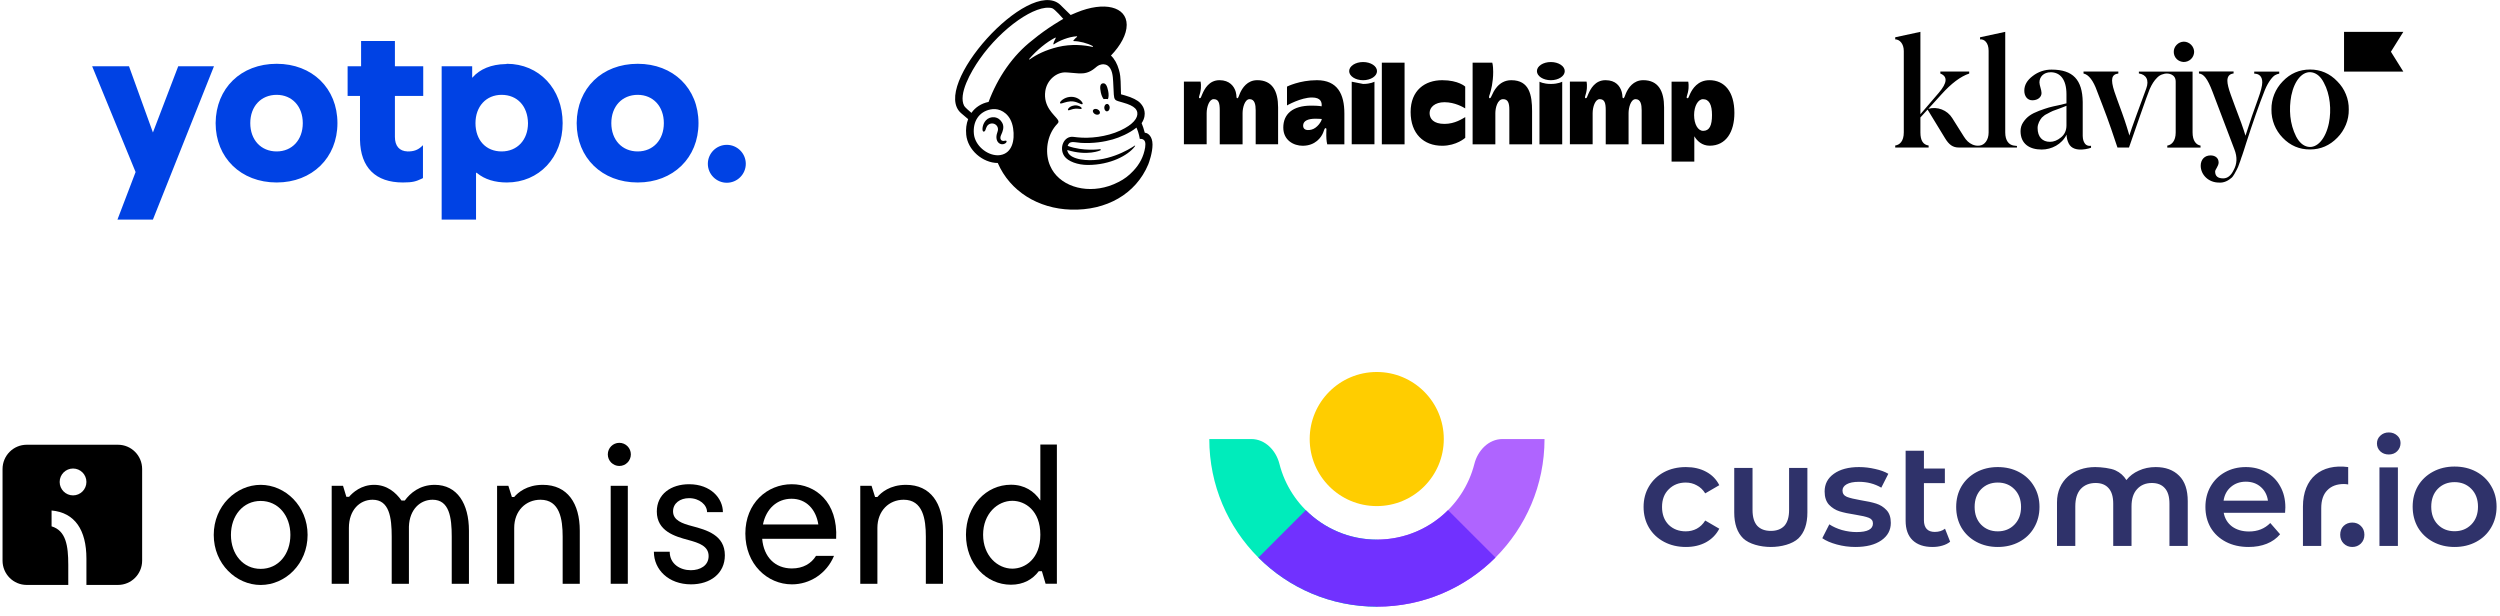
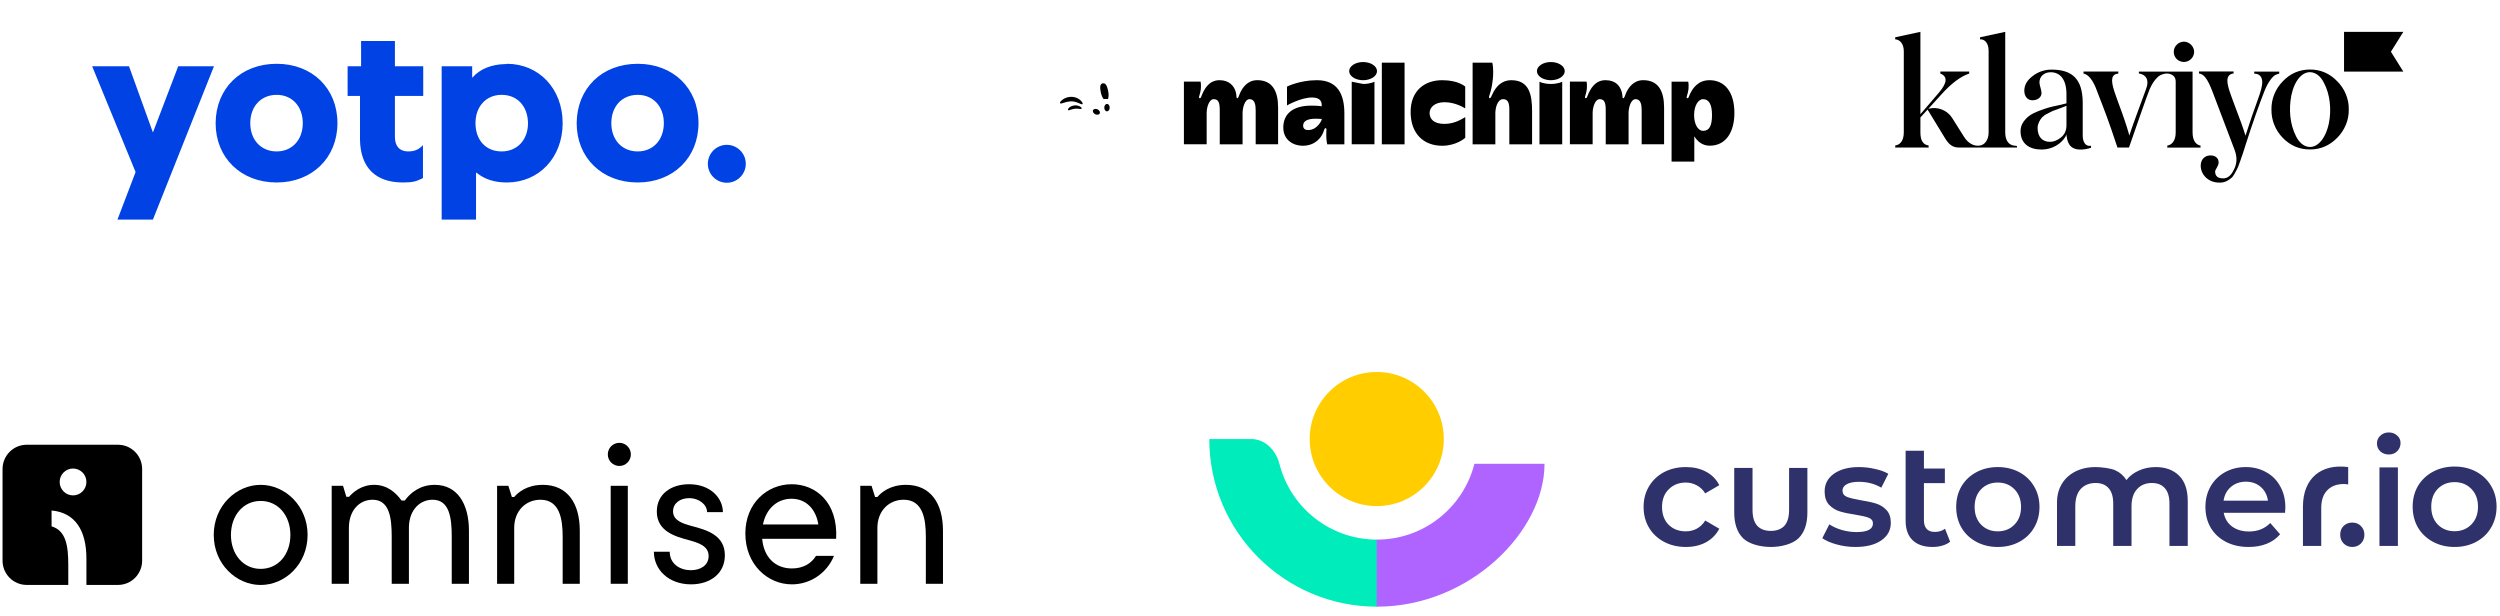
<svg xmlns="http://www.w3.org/2000/svg" width="284" height="70" viewBox="0 0 284 70" fill="none">
  <g clip-path="url(#clip0_17524_460)">
    <path fill-rule="evenodd" clip-rule="evenodd" d="M14.655 7.528L17.372 15.05L20.246 7.528H24.307L17.372 24.944H13.343L15.404 19.544L10.469 7.528H14.655ZM57.576 7.247C61.231 7.247 63.917 10.087 63.917 13.988C63.917 17.89 61.231 20.73 57.576 20.73C56.233 20.73 55.077 20.387 54.202 19.669L54.139 19.638L54.077 19.606V24.944H50.172V7.528H53.64V8.839L53.671 8.807C54.514 7.84 55.826 7.309 57.419 7.278H57.513L57.576 7.247ZM31.43 7.247C35.459 7.247 38.333 10.025 38.333 13.988C38.333 17.921 35.459 20.73 31.43 20.73C27.369 20.73 24.495 17.921 24.495 13.988C24.526 10.025 27.369 7.247 31.43 7.247ZM44.862 4.656V7.528H48.079V10.899H44.862V15.549C44.862 16.579 45.362 17.172 46.299 17.203H46.33H46.361C46.986 17.203 47.455 17.047 47.892 16.641L47.923 16.61L48.017 16.517H48.048V20.231L47.923 20.293C47.267 20.605 46.892 20.73 45.768 20.73C42.675 20.73 40.957 19.045 40.895 15.892V15.799V15.705V10.899H39.489V7.528H41.02V4.656H44.862ZM72.445 7.247C76.475 7.247 79.349 10.025 79.349 13.988C79.349 17.921 76.475 20.73 72.445 20.73C68.384 20.73 65.51 17.921 65.51 13.988C65.541 10.025 68.384 7.247 72.445 7.247ZM82.566 16.454C83.753 16.454 84.722 17.422 84.722 18.608C84.722 19.794 83.753 20.761 82.566 20.761C81.379 20.761 80.411 19.794 80.411 18.608C80.411 17.422 81.379 16.454 82.566 16.454ZM56.982 10.774C55.233 10.774 54.015 12.085 54.015 13.988C54.015 15.924 55.202 17.203 56.982 17.203C58.763 17.203 59.981 15.892 59.981 13.988C59.95 12.053 58.763 10.774 56.982 10.774ZM31.43 10.774C29.649 10.774 28.431 12.085 28.431 13.988C28.431 15.892 29.649 17.203 31.43 17.203C33.179 17.203 34.397 15.892 34.397 13.988C34.397 12.085 33.179 10.774 31.43 10.774ZM72.445 10.774C70.665 10.774 69.446 12.085 69.446 13.988C69.446 15.892 70.665 17.203 72.445 17.203C74.194 17.203 75.413 15.892 75.413 13.988C75.413 12.085 74.194 10.774 72.445 10.774Z" fill="#0042E4" />
  </g>
  <g clip-path="url(#clip1_17524_460)">
    <path d="M125.369 11.257C125.543 11.236 125.71 11.236 125.862 11.257C125.951 11.054 125.966 10.704 125.887 10.323C125.768 9.756 125.608 9.413 125.277 9.466C124.947 9.52 124.934 9.93 125.053 10.497C125.119 10.816 125.237 11.088 125.369 11.257Z" fill="black" />
    <path d="M122.531 11.71C122.768 11.814 122.913 11.883 122.97 11.823C123.007 11.785 122.996 11.714 122.939 11.621C122.822 11.431 122.582 11.237 122.327 11.128C121.805 10.903 121.183 10.978 120.703 11.323C120.545 11.44 120.395 11.601 120.416 11.698C120.423 11.729 120.447 11.753 120.502 11.761C120.633 11.776 121.089 11.546 121.615 11.513C121.987 11.491 122.294 11.606 122.531 11.71Z" fill="black" />
    <path d="M122.051 11.976C121.742 12.025 121.572 12.127 121.463 12.222C121.37 12.303 121.312 12.393 121.313 12.456L121.336 12.513L121.387 12.532C121.457 12.532 121.613 12.47 121.613 12.47C122.042 12.316 122.325 12.335 122.606 12.366C122.761 12.384 122.834 12.393 122.868 12.34C122.878 12.325 122.891 12.292 122.86 12.242C122.787 12.124 122.476 11.926 122.051 11.977L122.051 11.976Z" fill="black" />
    <path d="M124.415 12.977C124.625 13.08 124.855 13.04 124.931 12.887C125.006 12.734 124.897 12.527 124.687 12.424C124.478 12.321 124.247 12.362 124.172 12.514C124.097 12.667 124.206 12.875 124.415 12.977Z" fill="black" />
    <path d="M125.761 11.805C125.591 11.802 125.449 11.989 125.445 12.222C125.442 12.456 125.576 12.647 125.746 12.65C125.916 12.653 126.058 12.466 126.061 12.233C126.065 11.999 125.93 11.808 125.761 11.805Z" fill="black" />
-     <path d="M114.328 16.011C114.286 15.958 114.217 15.974 114.149 15.989C114.102 16 114.049 16.012 113.991 16.012C113.866 16.009 113.76 15.956 113.7 15.864C113.622 15.745 113.627 15.568 113.712 15.364L113.752 15.273C113.889 14.967 114.117 14.454 113.861 13.966C113.668 13.599 113.353 13.37 112.975 13.322C112.611 13.275 112.237 13.41 111.999 13.673C111.622 14.089 111.564 14.654 111.637 14.854C111.663 14.927 111.705 14.947 111.735 14.951C111.799 14.96 111.894 14.913 111.953 14.754L111.97 14.702C111.997 14.618 112.046 14.46 112.126 14.334C112.223 14.182 112.375 14.078 112.553 14.04C112.734 14.001 112.919 14.035 113.074 14.137C113.337 14.31 113.439 14.633 113.326 14.941C113.268 15.101 113.174 15.405 113.195 15.656C113.237 16.163 113.549 16.367 113.829 16.388C114.101 16.399 114.291 16.245 114.339 16.134C114.368 16.067 114.344 16.027 114.328 16.01V16.011Z" fill="black" />
-     <path d="M130.049 15.082C130.038 15.046 129.971 14.798 129.878 14.501L129.689 13.993C130.061 13.436 130.068 12.937 130.018 12.655C129.966 12.305 129.82 12.006 129.526 11.698C129.233 11.39 128.632 11.074 127.788 10.837L127.346 10.714C127.343 10.696 127.322 9.67 127.303 9.23C127.289 8.911 127.262 8.414 127.108 7.924C126.924 7.261 126.604 6.682 126.204 6.311C127.307 5.168 127.995 3.907 127.993 2.827C127.99 0.749 125.439 0.12 122.295 1.422L121.629 1.705C121.626 1.702 120.425 0.523 120.407 0.507C116.822 -2.62 105.614 9.842 109.198 12.869L109.981 13.533C109.778 14.059 109.698 14.662 109.763 15.311C109.847 16.144 110.276 16.942 110.973 17.559C111.634 18.145 112.503 18.516 113.346 18.515C114.74 21.73 117.926 23.702 121.662 23.813C125.669 23.932 129.033 22.051 130.443 18.672C130.535 18.435 130.926 17.366 130.926 16.423C130.926 15.475 130.391 15.082 130.049 15.082L130.049 15.082ZM113.654 17.612C113.532 17.633 113.408 17.641 113.282 17.638C112.072 17.606 110.765 16.516 110.635 15.223C110.491 13.794 111.221 12.694 112.513 12.434C112.667 12.403 112.855 12.385 113.056 12.395C113.78 12.435 114.847 12.991 115.09 14.569C115.306 15.966 114.963 17.389 113.654 17.612ZM112.302 11.579C111.498 11.736 110.789 12.192 110.355 12.822C110.096 12.605 109.613 12.187 109.528 12.024C108.836 10.709 110.284 8.153 111.295 6.709C113.794 3.142 117.708 0.442 119.52 0.931C119.814 1.015 120.79 2.146 120.79 2.146C120.79 2.146 118.979 3.151 117.299 4.553C115.036 6.296 113.326 8.83 112.302 11.579ZM125.006 17.078C125.033 17.067 125.051 17.037 125.048 17.007C125.044 16.97 125.011 16.944 124.975 16.947C124.975 16.947 123.079 17.228 121.287 16.572C121.482 15.938 122.001 16.167 122.785 16.23C124.199 16.315 125.465 16.108 126.401 15.839C127.212 15.606 128.278 15.147 129.105 14.494C129.384 15.107 129.483 15.782 129.483 15.782C129.483 15.782 129.699 15.744 129.879 15.854C130.05 15.96 130.175 16.178 130.09 16.743C129.916 17.797 129.468 18.653 128.715 19.441C128.256 19.935 127.7 20.364 127.063 20.676C126.725 20.853 126.365 21.007 125.984 21.131C123.145 22.059 120.239 21.039 119.302 18.849C119.227 18.684 119.164 18.512 119.114 18.332C118.714 16.888 119.053 15.157 120.113 14.067C120.178 13.997 120.245 13.915 120.245 13.813C120.245 13.726 120.19 13.636 120.143 13.572C119.772 13.034 118.488 12.117 118.746 10.343C118.931 9.069 120.045 8.172 121.084 8.225L121.347 8.24C121.797 8.267 122.19 8.325 122.561 8.34C123.181 8.367 123.738 8.277 124.399 7.727C124.621 7.541 124.8 7.38 125.102 7.329C125.134 7.323 125.213 7.295 125.371 7.302C125.532 7.311 125.685 7.355 125.823 7.447C126.353 7.8 126.428 8.653 126.455 9.278C126.471 9.634 126.514 10.497 126.529 10.744C126.563 11.31 126.711 11.39 127.012 11.489C127.181 11.545 127.338 11.586 127.57 11.652C128.27 11.848 128.686 12.048 128.948 12.304C129.104 12.465 129.177 12.635 129.2 12.798C129.283 13.401 128.732 14.146 127.274 14.823C125.68 15.563 123.747 15.75 122.411 15.602L121.943 15.549C120.875 15.405 120.265 16.787 120.906 17.733C121.32 18.343 122.445 18.739 123.572 18.74C126.154 18.74 128.139 17.637 128.877 16.684L128.936 16.6C128.973 16.545 128.943 16.515 128.897 16.546C128.294 16.959 125.615 18.599 122.749 18.105C122.749 18.105 122.4 18.048 122.083 17.924C121.83 17.826 121.302 17.583 121.237 17.04C123.55 17.756 125.006 17.079 125.006 17.079V17.078ZM121.342 16.645L121.343 16.645L121.343 16.646L121.342 16.645ZM116.918 6.694C117.806 5.667 118.9 4.774 119.88 4.273C119.913 4.256 119.95 4.292 119.931 4.326C119.853 4.467 119.704 4.768 119.656 4.997C119.648 5.033 119.687 5.059 119.717 5.039C120.327 4.623 121.387 4.178 122.317 4.121C122.357 4.118 122.376 4.169 122.345 4.194C122.204 4.303 122.049 4.453 121.936 4.605C121.917 4.63 121.935 4.668 121.967 4.668C122.62 4.673 123.541 4.901 124.141 5.238C124.181 5.261 124.152 5.339 124.107 5.329C123.199 5.121 121.713 4.963 120.169 5.339C118.791 5.676 117.739 6.195 116.972 6.753C116.933 6.781 116.886 6.731 116.918 6.694Z" fill="black" />
    <path d="M194.188 9.11C192.86 9.11 192.251 10.107 191.987 10.674C191.812 11.049 191.82 11.159 191.693 11.159C191.508 11.159 191.661 10.857 191.744 10.503C191.908 9.806 191.783 9.274 191.783 9.274H189.891V18.359H192.474V15.479C192.78 15.997 193.346 16.552 194.219 16.552C196.087 16.552 197.027 14.97 197.027 12.834C197.027 10.412 195.902 9.109 194.187 9.109L194.188 9.11ZM193.478 14.865C192.886 14.865 192.45 14.114 192.45 13.066C192.45 12.049 192.898 11.268 193.458 11.268C194.177 11.268 194.483 11.927 194.483 13.066C194.483 14.251 194.201 14.865 193.478 14.865Z" fill="black" />
    <path d="M142.822 9.109C141.686 9.109 141.124 10.004 140.866 10.58C140.721 10.903 140.681 11.157 140.564 11.157C140.4 11.157 140.518 10.936 140.383 10.445C140.205 9.799 139.671 9.109 138.536 9.109C137.342 9.109 136.83 10.118 136.588 10.672C136.422 11.051 136.422 11.157 136.294 11.157C136.11 11.157 136.263 10.856 136.346 10.502C136.51 9.804 136.385 9.272 136.385 9.272H134.492V16.391H137.076V12.849C137.076 12.151 137.368 11.264 137.869 11.264C138.447 11.264 138.563 11.709 138.563 12.532V16.393H141.157V12.849C141.157 12.227 141.411 11.264 141.954 11.264C142.54 11.264 142.645 11.888 142.645 12.532V16.391H145.192V12.204C145.192 10.346 144.537 9.108 142.823 9.108L142.822 9.109ZM186.67 9.109C185.534 9.109 184.972 10.004 184.714 10.58C184.57 10.903 184.53 11.157 184.413 11.157C184.248 11.157 184.358 10.876 184.231 10.445C184.042 9.802 183.571 9.109 182.384 9.109C181.19 9.109 180.679 10.118 180.436 10.672C180.271 11.051 180.27 11.157 180.143 11.157C179.958 11.157 180.111 10.856 180.194 10.502C180.358 9.804 180.233 9.272 180.233 9.272H178.34V16.391H180.924V12.849C180.924 12.151 181.216 11.264 181.717 11.264C182.295 11.264 182.411 11.709 182.411 12.532V16.393H185.005V12.849C185.005 12.227 185.259 11.264 185.802 11.264C186.389 11.264 186.493 11.888 186.493 12.532V16.391H189.04V12.204C189.04 10.346 188.385 9.108 186.671 9.108L186.67 9.109ZM149.602 9.11C147.623 9.11 146.203 9.838 146.203 9.838V11.977C146.203 11.977 147.771 11.075 149.043 11.075C150.059 11.075 150.183 11.623 150.137 12.078C150.137 12.078 149.844 12 148.951 12C146.845 12 145.782 12.957 145.782 14.493C145.782 15.949 146.977 16.558 147.984 16.558C149.452 16.558 150.098 15.57 150.296 15.102C150.434 14.777 150.459 14.558 150.583 14.558C150.724 14.558 150.676 14.715 150.669 15.038C150.657 15.605 150.684 16.033 150.774 16.394H152.721V12.89C152.721 10.702 151.947 9.11 149.602 9.11ZM148.973 14.728C148.355 14.871 148.035 14.68 148.035 14.271C148.035 13.71 148.616 13.485 149.444 13.485C149.809 13.485 150.152 13.517 150.152 13.517C150.152 13.757 149.631 14.576 148.973 14.728ZM156.976 7.117H159.559V16.394H156.976V7.117ZM162.403 12.834C162.403 12.194 162.997 11.611 164.088 11.611C165.277 11.611 166.234 12.184 166.448 12.314V9.838C166.448 9.838 165.693 9.11 163.836 9.11C161.878 9.11 160.247 10.256 160.247 12.723C160.247 15.19 161.727 16.558 163.83 16.558C165.473 16.558 166.453 15.655 166.453 15.655V13.303C166.143 13.476 165.279 14.075 164.1 14.075C162.852 14.075 162.402 13.501 162.402 12.834L162.403 12.834ZM171.682 9.11C170.186 9.11 169.617 10.528 169.503 10.774C169.388 11.02 169.331 11.162 169.237 11.159C169.074 11.153 169.187 10.856 169.251 10.665C169.372 10.301 169.626 9.349 169.626 8.177C169.626 7.383 169.519 7.117 169.519 7.117H167.289V16.394H169.872V12.852C169.872 12.274 170.102 11.266 170.753 11.266C171.292 11.266 171.461 11.666 171.461 12.471V16.394H174.044V12.626C174.044 10.798 173.742 9.111 171.682 9.111V9.11ZM174.884 9.282V16.393H177.467V9.282C177.467 9.282 177.033 9.536 176.178 9.536C175.323 9.536 174.884 9.282 174.884 9.282Z" fill="black" />
    <path d="M177.756 8.079C177.756 8.649 177.049 9.112 176.175 9.112C175.302 9.112 174.594 8.649 174.594 8.079C174.594 7.509 175.302 7.047 176.175 7.047C177.049 7.047 177.756 7.509 177.756 8.079Z" fill="black" />
    <path d="M153.555 9.281V16.392H156.138V9.281C156.138 9.281 155.704 9.536 154.849 9.536L153.555 9.281Z" fill="black" />
    <path d="M156.428 8.079C156.428 8.649 155.72 9.112 154.847 9.112C153.974 9.112 153.266 8.649 153.266 8.079C153.266 7.509 153.974 7.047 154.847 7.047C155.72 7.047 156.428 7.509 156.428 8.079Z" fill="black" />
  </g>
  <g clip-path="url(#clip2_17524_460)">
    <path d="M248.072 7.042C248.38 7.042 248.678 6.923 248.897 6.713C249.116 6.504 249.245 6.206 249.255 5.907C249.255 5.598 249.126 5.3 248.907 5.081C248.688 4.862 248.39 4.732 248.082 4.732C247.774 4.742 247.486 4.862 247.268 5.091C247.049 5.31 246.93 5.608 246.94 5.907C246.94 6.206 247.059 6.494 247.278 6.713C247.486 6.913 247.774 7.032 248.072 7.042ZM256.08 8.137H258.921V8.366C258.762 8.396 258.613 8.446 258.474 8.525C258.216 8.645 257.699 9.232 257.292 10.218C256.616 11.921 255.911 13.941 255.166 16.251L254.888 17.127C254.769 17.526 254.659 17.785 254.61 17.934C254.56 18.093 254.49 18.332 254.371 18.621C254.302 18.84 254.212 19.059 254.103 19.258C253.964 19.517 253.706 20.044 253.497 20.204C253.169 20.483 252.682 20.791 252.076 20.741C250.894 20.741 250.01 19.865 250 18.83C250 18.123 250.447 17.655 251.122 17.655C251.609 17.655 252.036 17.914 252.036 18.462C252.036 18.86 251.639 19.268 251.639 19.477C251.639 20.015 251.947 20.264 252.553 20.264C253.04 20.264 253.437 19.955 253.735 19.338C254.133 18.631 254.172 17.854 253.835 16.988L251.341 10.417C250.765 8.904 250.338 8.406 249.801 8.346V8.117H253.735V8.346C253.268 8.396 253.03 8.675 253.03 9.173C253.03 9.531 253.169 10.089 253.427 10.795L253.894 12.07C254.431 13.454 254.868 14.658 255.086 15.415C255.593 13.842 256.06 12.468 256.507 11.263C256.835 10.367 256.994 9.73 256.994 9.352C256.994 8.675 256.626 8.366 256.08 8.366V8.137ZM228.729 16.53C228.222 16.441 227.795 15.992 227.795 15.047V3.617L224.934 4.234V4.473C225.421 4.424 225.907 4.852 225.907 5.768V15.047C225.907 15.943 225.421 16.46 224.934 16.53C224.884 16.54 224.844 16.54 224.795 16.55C224.546 16.57 224.298 16.52 224.069 16.421C223.682 16.251 223.364 15.953 223.096 15.515L221.774 13.414C221.496 12.966 221.079 12.627 220.592 12.438C220.105 12.249 219.569 12.219 219.062 12.358L220.552 10.716C221.675 9.471 222.718 8.685 223.702 8.356V8.127H220.423V8.356C221.268 8.685 221.218 9.412 220.244 10.546L218.158 12.976V3.617L215.297 4.234V4.473C215.784 4.473 216.271 4.951 216.271 5.798V15.037C216.271 16.062 215.794 16.46 215.297 16.53V16.759H219.092V16.53C218.466 16.441 218.158 15.963 218.158 15.047V13.344L218.973 12.448L220.94 15.674C221.407 16.45 221.844 16.759 222.53 16.759H229.126V16.58C229.136 16.58 228.948 16.57 228.729 16.53ZM236.597 15.445V11.582C236.558 9.063 235.495 7.908 233.061 7.908C232.286 7.898 231.531 8.157 230.915 8.635C230.269 9.123 229.961 9.67 229.961 10.308C229.961 10.925 230.309 11.393 230.875 11.393C231.481 11.393 231.918 11.044 231.918 10.566C231.918 10.208 231.68 9.7 231.68 9.362C231.68 8.745 232.147 8.207 232.961 8.207C234.004 8.207 234.75 8.983 234.75 10.706V11.741L233.885 11.95C233.438 12.04 233.051 12.13 232.763 12.209C232.465 12.299 232.087 12.418 231.64 12.588C230.736 12.936 230.259 13.264 229.842 13.882C229.633 14.181 229.534 14.539 229.534 14.897C229.534 16.331 230.537 16.988 231.938 16.988C233.051 16.988 234.223 16.401 234.76 15.296C234.769 15.644 234.849 15.982 235.008 16.301C235.594 17.486 237.541 16.789 237.541 16.789V16.56C236.667 16.689 236.597 15.684 236.597 15.445ZM234.75 14.25C234.75 14.818 234.541 15.286 234.124 15.614C233.726 15.943 233.309 16.112 232.872 16.112C232.027 16.112 231.471 15.564 231.471 14.539C231.471 14.061 231.739 13.613 231.958 13.354C232.137 13.175 232.335 13.026 232.564 12.926C232.862 12.767 233.001 12.687 233.21 12.598L234.004 12.309C234.402 12.149 234.64 12.07 234.75 12.02V14.25ZM273.019 8.137H266.283V3.617H273.019L271.608 5.877L273.019 8.137ZM259.319 15.654C258.484 14.798 258.017 13.643 258.037 12.438C258.027 11.851 258.137 11.263 258.355 10.716C258.574 10.168 258.902 9.67 259.319 9.242C260.173 8.346 261.206 7.898 262.428 7.898C263.621 7.898 264.664 8.346 265.518 9.242C265.936 9.66 266.273 10.158 266.492 10.706C266.72 11.253 266.83 11.841 266.82 12.438C266.83 13.036 266.72 13.623 266.492 14.171C266.263 14.718 265.936 15.226 265.518 15.644C264.664 16.52 263.631 16.978 262.428 16.978C261.216 16.988 260.173 16.54 259.319 15.654ZM263.988 9.392C263.65 8.725 263.193 8.336 262.667 8.227C261.594 8.008 260.65 9.113 260.292 10.855C260.143 11.642 260.104 12.438 260.183 13.225C260.263 14.021 260.481 14.788 260.839 15.505C261.187 16.172 261.634 16.56 262.16 16.669C263.233 16.889 264.207 15.744 264.564 13.981C264.863 12.508 264.713 10.716 263.988 9.392Z" fill="black" />
    <path d="M249.076 15.044V8.135H242.976V8.344C243.791 8.463 244.178 9.081 243.811 10.066C241.903 15.224 242.023 14.995 241.903 15.403C241.784 15.005 241.506 14.029 241.059 12.804C240.612 11.58 240.314 10.773 240.195 10.405C239.728 8.971 239.887 8.444 240.642 8.354V8.125H236.688V8.354C237.274 8.473 237.8 9.15 238.227 10.355L238.833 11.928C239.499 13.621 240.284 15.96 240.542 16.757H241.854C242.281 15.532 243.97 10.634 244.198 10.136C244.447 9.569 244.725 9.141 245.033 8.842C245.182 8.683 245.361 8.553 245.569 8.473C245.768 8.394 245.987 8.344 246.205 8.354C246.205 8.354 247.159 8.354 247.159 9.27V15.054C247.159 16.02 246.692 16.468 246.205 16.538V16.767H249.981V16.538C249.494 16.458 249.076 16.01 249.076 15.044Z" fill="black" />
  </g>
  <g clip-path="url(#clip3_17524_460)">
    <path fill-rule="evenodd" clip-rule="evenodd" d="M29.611 64.624C27.613 64.624 26.235 62.952 26.235 60.766C26.235 58.58 27.613 56.907 29.611 56.907C31.61 56.907 32.988 58.58 32.988 60.766C32.987 62.952 31.633 64.624 29.611 64.624ZM29.611 55.078C26.835 55.078 24.281 57.465 24.281 60.766C24.281 64.067 26.836 66.453 29.611 66.453C32.41 66.453 34.942 64.067 34.942 60.766C34.942 57.465 32.387 55.078 29.611 55.078Z" fill="black" />
    <path fill-rule="evenodd" clip-rule="evenodd" d="M49.384 55.078C47.674 55.078 46.586 56.035 45.986 56.859H45.609C44.965 55.946 43.965 55.078 42.499 55.078C41.033 55.078 40.078 55.946 39.656 56.436H39.345L38.968 55.189H37.68V66.319H39.634V59.975C39.634 57.928 40.878 56.77 42.321 56.77C44.232 56.77 44.498 58.795 44.498 60.955V66.319H46.453V59.82C46.52 57.861 47.741 56.77 49.14 56.77C51.05 56.77 51.317 58.796 51.317 60.955V66.32H53.272V60.287C53.271 57.215 51.938 55.078 49.384 55.078Z" fill="black" />
    <path fill-rule="evenodd" clip-rule="evenodd" d="M61.664 55.078C59.829 55.078 58.834 55.969 58.414 56.458H58.149L57.751 55.189H56.469V66.319H58.414V59.975C58.414 58.016 59.741 56.77 61.398 56.77C63.586 56.77 63.918 58.973 63.918 60.955V66.319H65.863V60.287C65.864 57.193 64.472 55.078 61.664 55.078Z" fill="black" />
    <path d="M71.319 55.188H69.375V66.317H71.319V55.188Z" fill="black" />
    <path d="M70.356 52.934C71.079 52.934 71.665 52.345 71.665 51.619C71.665 50.893 71.079 50.305 70.356 50.305C69.633 50.305 69.047 50.893 69.047 51.619C69.047 52.345 69.633 52.934 70.356 52.934Z" fill="black" />
    <path fill-rule="evenodd" clip-rule="evenodd" d="M78.59 59.758C77.501 59.468 76.458 59.112 76.458 58.086C76.458 57.171 77.257 56.591 78.279 56.591C79.456 56.591 80.322 57.349 80.322 58.175H82.121C82.121 56.636 80.766 55.008 78.279 55.008C76.235 55.008 74.614 56.123 74.614 58.108C74.614 60.338 76.679 60.94 78.19 61.342C79.411 61.676 80.499 62.033 80.499 63.17C80.499 64.264 79.522 64.776 78.479 64.776C77.257 64.776 76.08 64.062 76.08 62.68H74.281C74.281 64.71 75.947 66.382 78.501 66.382C80.678 66.382 82.344 65.156 82.344 63.081C82.343 60.784 80.278 60.204 78.59 59.758Z" fill="black" />
    <path fill-rule="evenodd" clip-rule="evenodd" d="M86.672 59.58C87.028 57.796 88.273 56.658 89.918 56.658C91.585 56.658 92.697 57.863 92.963 59.58H86.672ZM89.941 55.008C87.162 55.008 84.672 57.149 84.672 60.606C84.672 64.086 87.161 66.383 89.963 66.383C91.986 66.383 93.897 65.179 94.742 63.149H92.697C92.163 64.019 91.23 64.576 89.962 64.576C88.05 64.576 86.761 63.282 86.583 61.208H94.986C95.209 56.993 92.608 55.008 89.941 55.008Z" fill="black" />
    <path fill-rule="evenodd" clip-rule="evenodd" d="M102.922 55.078C101.087 55.078 100.092 55.969 99.672 56.458H99.407L99.009 55.189H97.727V66.319H99.672V59.975C99.672 58.016 100.998 56.77 102.656 56.77C104.844 56.77 105.176 58.973 105.176 60.955V66.319H107.122V60.287C107.122 57.193 105.729 55.078 102.922 55.078Z" fill="black" />
-     <path fill-rule="evenodd" clip-rule="evenodd" d="M114.998 64.599C113.34 64.599 111.681 63.151 111.681 60.746C111.681 58.34 113.339 56.892 114.998 56.892C116.458 56.892 118.183 58.006 118.183 60.746C118.183 63.485 116.458 64.599 114.998 64.599ZM118.183 50.5V56.847C117.475 55.8 116.391 55.066 114.843 55.066C112.034 55.066 109.734 57.449 109.734 60.745C109.734 64.041 112.034 66.424 114.843 66.424C116.28 66.424 117.32 65.801 118.005 64.888H118.359L118.779 66.313H120.062V50.5H118.183Z" fill="black" />
    <path d="M13.402 50.523H3.035C1.518 50.523 0.289 51.758 0.289 53.281V63.691C0.289 65.214 1.518 66.448 3.035 66.448H4.194H7.756V64.165C7.756 61.969 7.485 60.28 5.859 59.792V57.992C8.504 58.23 9.817 60.208 9.817 63.456V66.448H11.972H13.402C14.918 66.448 16.147 65.214 16.147 63.691V53.281C16.148 51.758 14.918 50.523 13.402 50.523ZM8.297 56.276C7.458 56.276 6.778 55.592 6.778 54.749C6.778 53.907 7.458 53.224 8.297 53.224C9.137 53.224 9.817 53.907 9.817 54.749C9.817 55.592 9.137 56.276 8.297 56.276Z" fill="black" />
  </g>
  <g clip-path="url(#clip4_17524_460)">
    <path d="M156.398 57.492C160.605 57.492 164.015 54.082 164.015 49.875C164.015 45.668 160.605 42.258 156.398 42.258C152.191 42.258 148.781 45.668 148.781 49.875C148.781 54.082 152.191 57.492 156.398 57.492Z" fill="#FFCD00" />
    <path d="M156.442 61.3C156.434 61.3 156.426 61.3 156.418 61.3C151.079 61.3 146.595 57.639 145.341 52.69C144.956 51.168 143.719 49.875 142.148 49.875H137.375C137.375 60.392 145.901 68.918 156.418 68.918C156.426 68.918 156.434 68.918 156.442 68.918V61.3Z" fill="#00ECBB" />
-     <path d="M156.391 61.3C156.399 61.3 156.407 61.3 156.416 61.3C161.754 61.3 166.238 57.639 167.492 52.69C167.877 51.168 169.114 49.875 170.685 49.875H175.458C175.458 60.392 166.932 68.918 156.416 68.918C156.407 68.918 156.399 68.918 156.391 68.918V61.3Z" fill="#AF64FF" />
-     <path d="M169.883 63.339C166.437 66.785 161.677 68.917 156.418 68.917C151.16 68.917 146.399 66.785 142.953 63.339L148.339 57.953C150.407 60.021 153.263 61.3 156.418 61.3C159.573 61.3 162.43 60.021 164.497 57.953L169.883 63.339Z" fill="#7131FF" />
+     <path d="M156.391 61.3C156.399 61.3 156.407 61.3 156.416 61.3C161.754 61.3 166.238 57.639 167.492 52.69H175.458C175.458 60.392 166.932 68.918 156.416 68.918C156.407 68.918 156.399 68.918 156.391 68.918V61.3Z" fill="#AF64FF" />
    <path fill-rule="evenodd" clip-rule="evenodd" d="M270.306 53.1H272.401V62.019H270.306V53.1ZM271.362 51.63C270.982 51.63 270.664 51.513 270.407 51.279C270.15 51.035 270.022 50.734 270.022 50.378C270.022 50.021 270.15 49.726 270.407 49.492C270.664 49.248 270.982 49.125 271.362 49.125C271.742 49.125 272.06 49.242 272.317 49.476C272.574 49.698 272.702 49.982 272.702 50.328C272.702 50.695 272.574 51.007 272.317 51.263C272.071 51.508 271.753 51.63 271.362 51.63ZM267.221 62.136C266.841 62.136 266.517 62.007 266.249 61.751C265.981 61.484 265.847 61.15 265.847 60.749C265.847 60.337 265.975 60.003 266.232 59.747C266.5 59.491 266.83 59.363 267.221 59.363C267.612 59.363 267.936 59.491 268.193 59.747C268.461 60.003 268.595 60.337 268.595 60.749C268.595 61.15 268.461 61.484 268.193 61.751C267.925 62.007 267.601 62.136 267.221 62.136ZM276.39 61.551C277.116 61.941 277.931 62.136 278.836 62.136C279.752 62.136 280.573 61.941 281.299 61.551C282.025 61.161 282.589 60.621 282.991 59.931C283.405 59.229 283.611 58.439 283.611 57.559C283.611 56.68 283.405 55.895 282.991 55.204C282.589 54.514 282.025 53.974 281.299 53.584C280.573 53.195 279.752 53 278.836 53C277.931 53 277.116 53.195 276.39 53.584C275.664 53.974 275.094 54.514 274.681 55.204C274.278 55.895 274.078 56.68 274.078 57.559C274.078 58.439 274.278 59.229 274.681 59.931C275.094 60.621 275.664 61.161 276.39 61.551ZM280.746 59.58C280.243 60.092 279.607 60.348 278.836 60.348C278.065 60.348 277.428 60.092 276.926 59.58C276.434 59.068 276.189 58.394 276.189 57.559C276.189 56.724 276.434 56.05 276.926 55.538C277.428 55.026 278.065 54.77 278.836 54.77C279.607 54.77 280.243 55.026 280.746 55.538C281.249 56.05 281.5 56.724 281.5 57.559C281.5 58.394 281.249 59.068 280.746 59.58ZM221.536 61.538C221.292 61.737 220.992 61.887 220.637 61.986C220.293 62.086 219.928 62.136 219.54 62.136C218.564 62.136 217.81 61.881 217.277 61.372C216.745 60.863 216.479 60.122 216.479 59.149V51.201H218.558V53.225H220.937V54.885H218.558V59.099C218.558 59.531 218.663 59.862 218.874 60.095C219.085 60.316 219.39 60.426 219.789 60.426C220.255 60.426 220.643 60.305 220.953 60.061L221.536 61.538ZM191.518 62.136C190.598 62.136 189.772 61.942 189.04 61.555C188.308 61.168 187.737 60.631 187.326 59.945C186.916 59.248 186.711 58.463 186.711 57.589C186.711 56.715 186.916 55.935 187.326 55.25C187.737 54.564 188.302 54.027 189.023 53.64C189.755 53.253 190.587 53.059 191.518 53.059C192.394 53.059 193.159 53.236 193.814 53.59C194.479 53.944 194.978 54.453 195.311 55.117L193.714 56.046C193.459 55.637 193.137 55.333 192.749 55.133C192.372 54.923 191.956 54.818 191.501 54.818C190.725 54.818 190.082 55.073 189.572 55.581C189.062 56.079 188.807 56.748 188.807 57.589C188.807 58.43 189.056 59.105 189.555 59.613C190.066 60.111 190.714 60.36 191.501 60.36C191.956 60.36 192.372 60.261 192.749 60.061C193.137 59.851 193.459 59.541 193.714 59.132L195.311 60.061C194.967 60.725 194.463 61.239 193.797 61.605C193.143 61.959 192.383 62.136 191.518 62.136ZM208.659 61.853C209.346 62.041 210.051 62.136 210.771 62.136C212.013 62.136 212.995 61.887 213.715 61.389C214.436 60.891 214.797 60.227 214.797 59.398C214.797 58.767 214.63 58.281 214.298 57.938C213.976 57.595 213.588 57.351 213.134 57.208C212.679 57.064 212.097 56.937 211.387 56.826C210.677 56.704 210.15 56.577 209.807 56.444C209.474 56.3 209.307 56.063 209.307 55.731C209.307 55.432 209.463 55.194 209.773 55.017C210.095 54.829 210.561 54.735 211.171 54.735C212.113 54.735 212.962 54.956 213.715 55.399L214.514 53.823C214.126 53.59 213.627 53.408 213.017 53.275C212.407 53.131 211.797 53.059 211.187 53.059C209.99 53.059 209.036 53.314 208.326 53.823C207.627 54.32 207.278 54.99 207.278 55.83C207.278 56.472 207.444 56.975 207.777 57.34C208.121 57.694 208.52 57.943 208.975 58.087C209.441 58.231 210.039 58.358 210.771 58.468C211.47 58.579 211.975 58.695 212.285 58.817C212.607 58.939 212.767 59.154 212.767 59.464C212.767 60.117 212.146 60.443 210.904 60.443C210.361 60.443 209.807 60.366 209.241 60.211C208.687 60.045 208.21 59.829 207.811 59.564L207.012 61.14C207.422 61.428 207.971 61.665 208.659 61.853ZM224.517 61.555C225.238 61.942 226.048 62.136 226.946 62.136C227.855 62.136 228.67 61.942 229.391 61.555C230.112 61.168 230.672 60.631 231.071 59.945C231.481 59.248 231.686 58.463 231.686 57.589C231.686 56.715 231.481 55.935 231.071 55.25C230.672 54.564 230.112 54.027 229.391 53.64C228.67 53.253 227.855 53.059 226.946 53.059C226.048 53.059 225.238 53.253 224.517 53.64C223.796 54.027 223.231 54.564 222.821 55.25C222.421 55.935 222.222 56.715 222.222 57.589C222.222 58.463 222.421 59.248 222.821 59.945C223.231 60.631 223.796 61.168 224.517 61.555ZM228.842 59.597C228.343 60.106 227.711 60.36 226.946 60.36C226.181 60.36 225.549 60.106 225.049 59.597C224.561 59.088 224.318 58.419 224.318 57.589C224.318 56.76 224.561 56.09 225.049 55.581C225.549 55.073 226.181 54.818 226.946 54.818C227.711 54.818 228.343 55.073 228.842 55.581C229.341 56.09 229.591 56.76 229.591 57.589C229.591 58.419 229.341 59.088 228.842 59.597ZM244.886 53.059C246.006 53.059 246.893 53.386 247.547 54.038C248.201 54.68 248.529 55.648 248.529 56.942V62.019H246.449V57.208C246.449 56.433 246.278 55.852 245.934 55.465C245.59 55.067 245.096 54.868 244.453 54.868C243.755 54.868 243.195 55.1 242.773 55.565C242.352 56.018 242.141 56.671 242.141 57.523V62.019H240.062V57.208C240.062 56.433 239.89 55.852 239.546 55.465C239.203 55.067 238.709 54.868 238.066 54.868C237.356 54.868 236.791 55.095 236.369 55.548C235.959 56.002 235.754 56.66 235.754 57.523V62.019H233.675V57.061C233.675 54.576 235.557 53.059 238.017 53.059C238.683 53.059 239.818 53.187 240.328 53.441C240.85 53.684 241.26 54.049 241.559 54.536C241.925 54.072 242.396 53.712 242.973 53.458C243.549 53.192 244.187 53.059 244.886 53.059ZM259.584 58.253C259.606 57.987 259.617 57.783 259.617 57.639C259.617 56.732 259.423 55.935 259.035 55.25C258.658 54.553 258.125 54.016 257.438 53.64C256.762 53.253 255.991 53.059 255.126 53.059C254.25 53.059 253.462 53.253 252.764 53.64C252.065 54.027 251.516 54.569 251.117 55.266C250.729 55.952 250.535 56.726 250.535 57.589C250.535 58.463 250.734 59.248 251.134 59.945C251.544 60.631 252.121 61.168 252.864 61.555C253.607 61.942 254.466 62.136 255.442 62.136C256.207 62.136 256.895 62.014 257.505 61.77C258.114 61.527 258.619 61.168 259.018 60.692L257.904 59.414C257.272 60.056 256.468 60.377 255.492 60.377C254.727 60.377 254.084 60.189 253.562 59.812C253.052 59.425 252.736 58.906 252.614 58.253H259.584ZM253.429 55.316C253.895 54.918 254.461 54.719 255.126 54.719C255.802 54.719 256.368 54.918 256.822 55.316C257.277 55.714 257.549 56.234 257.638 56.876H252.597C252.697 56.223 252.975 55.703 253.429 55.316ZM266.754 53.059V55.034C266.577 55.001 266.416 54.984 266.272 54.984C265.462 54.984 264.83 55.222 264.376 55.698C263.921 56.162 263.693 56.837 263.693 57.722V62.019H261.614V57.552C261.614 54.313 263.693 52.654 266.754 53.059ZM201.16 62.136C199.976 62.134 198.71 61.808 198.024 61.157C197.348 60.493 197.009 59.514 197.009 58.22V53.159H199.088V57.938C199.088 58.734 199.266 59.331 199.621 59.73C199.987 60.117 200.502 60.31 201.168 60.31C201.829 60.309 202.343 60.115 202.708 59.73C203.062 59.331 203.24 58.734 203.24 57.938V53.159H205.319V58.22C205.319 59.514 204.981 60.493 204.304 61.157C203.617 61.809 202.347 62.136 201.16 62.136Z" fill="#2F326A" />
  </g>
  <defs>
    <clipPath id="clip0_17524_460">
      <rect width="74.222" height="20.287" fill="white" transform="translate(10.477 4.656)" />
    </clipPath>
    <clipPath id="clip1_17524_460">
      <rect width="88.515" height="23.81" fill="white" transform="translate(108.508 0.008)" />
    </clipPath>
    <clipPath id="clip2_17524_460">
      <rect width="57.722" height="17.124" fill="white" transform="translate(215.297 3.617)" />
    </clipPath>
    <clipPath id="clip3_17524_460">
      <rect width="119.774" height="16.369" fill="white" transform="translate(0.281 50.305)" />
    </clipPath>
    <clipPath id="clip4_17524_460">
      <rect width="146.47" height="26.962" fill="white" transform="translate(137.375 42.258)" />
    </clipPath>
  </defs>
</svg>